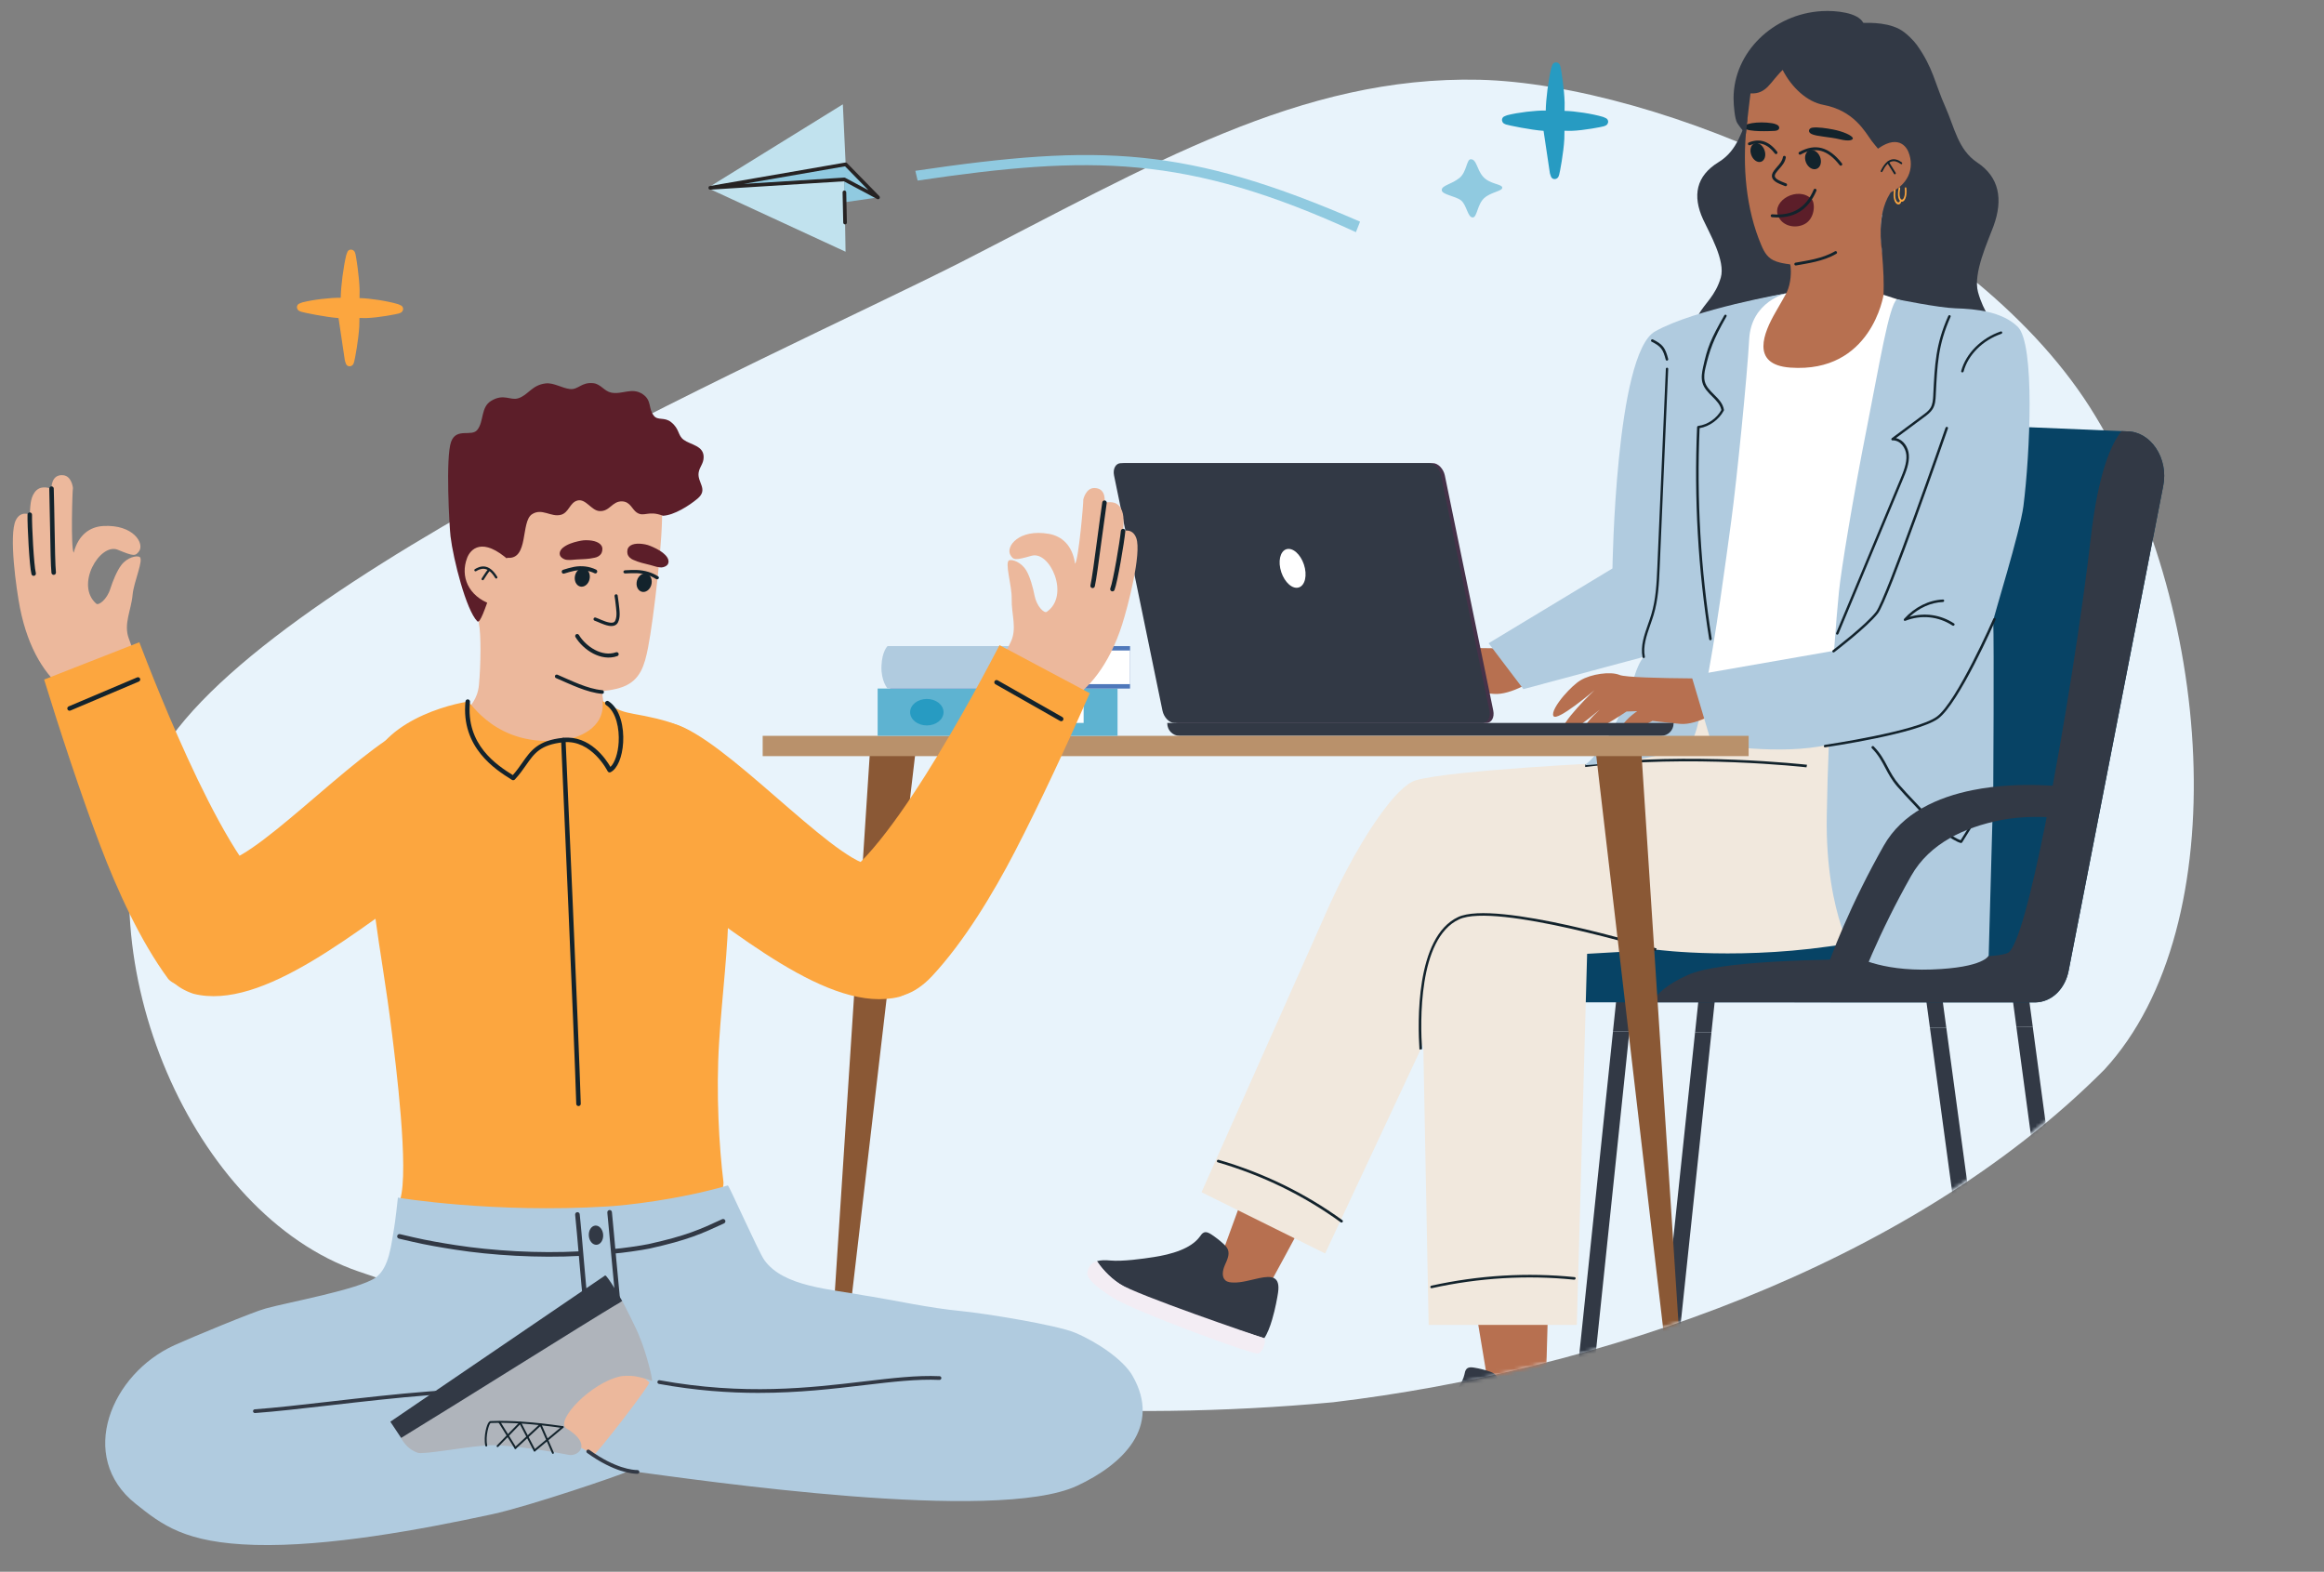
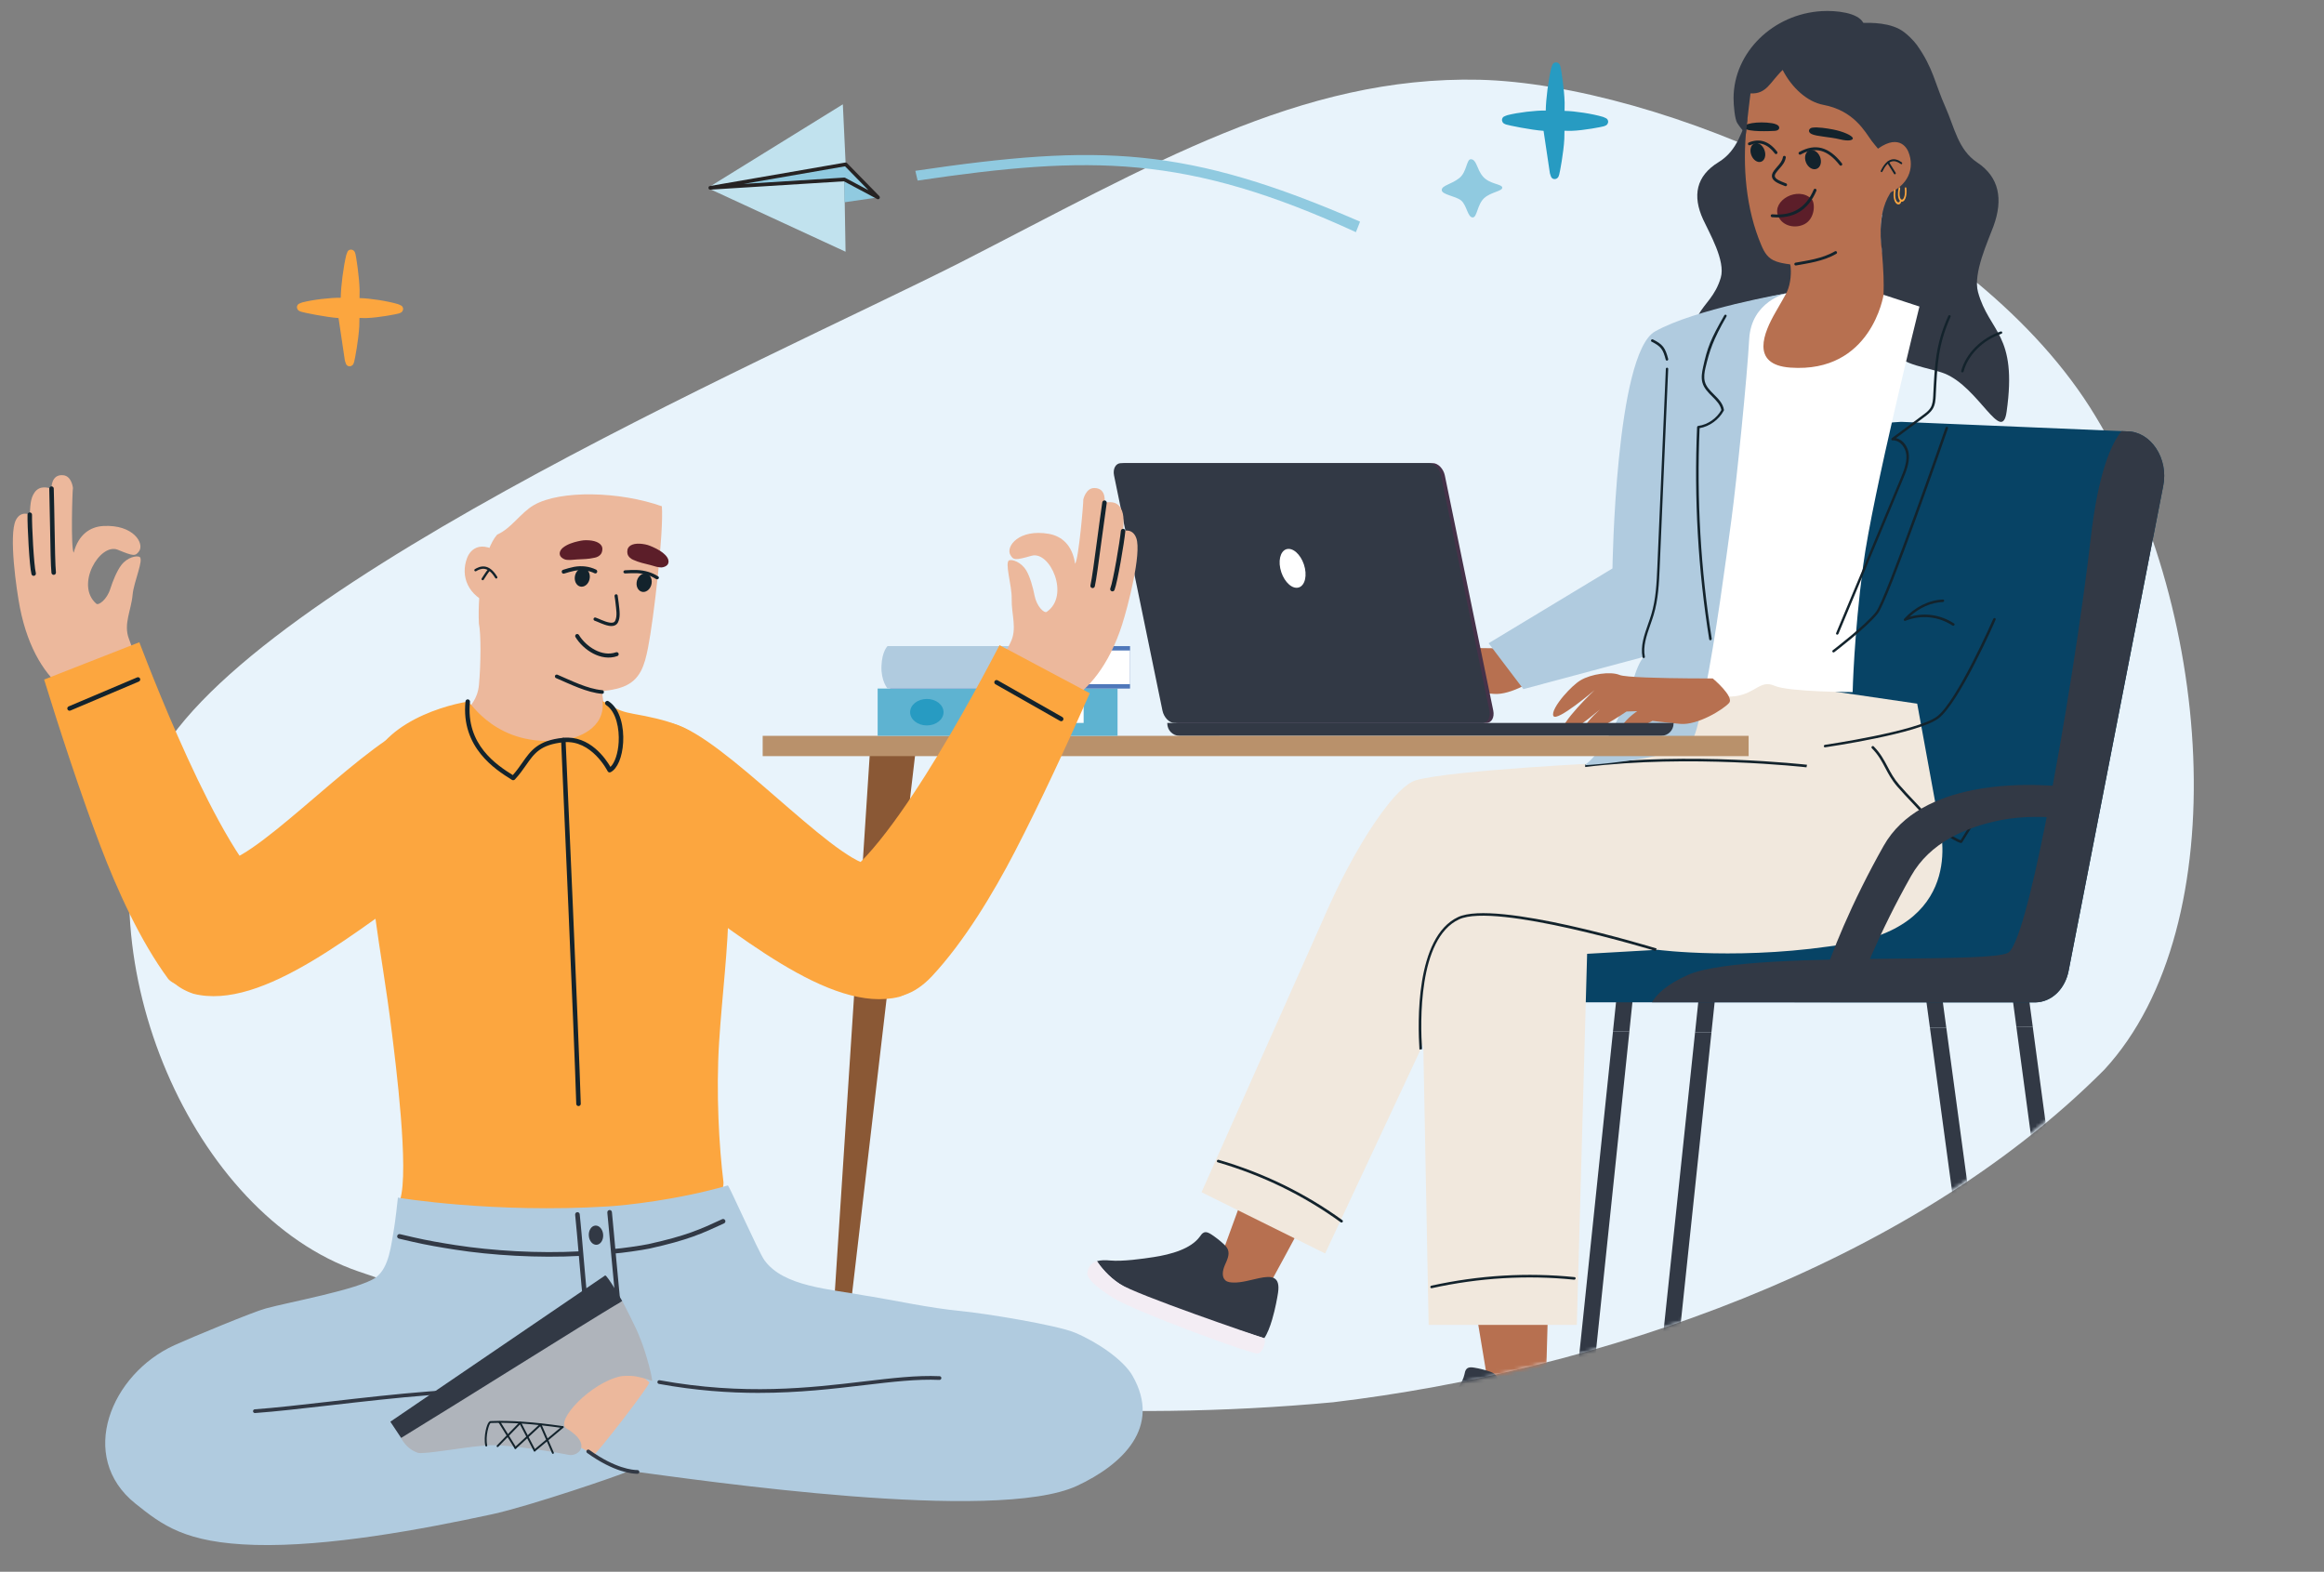
<svg xmlns="http://www.w3.org/2000/svg" width="624" height="422" viewBox="0 0 624 422" fill="none">
  <rect x="0" y="0" width="624" height="422" fill="#808080" stroke="none" />
  <g clip-path="url(#clip0_1345_200186)">
    <path d="M358.086 376.488C238.694 387.587 141.113 356.895 96.202 341.359C51.546 325.973 22.576 257.939 39.609 209.533C56.902 161.271 205.87 96.757 257.576 70.624C309.021 44.346 349.02 20.311 397.294 21.414C445.163 22.639 527.889 57.271 561.111 109.288C594.079 161.161 600.903 248.29 565.028 287.192C512.15 340.313 428.344 368.075 358.086 376.482V376.488Z" fill="#E8F3FB" />
    <mask id="mask0_1345_200186" style="mask-type:alpha" maskUnits="userSpaceOnUse" x="28" y="-109" width="566" height="489">
      <path d="M355.405 377.31C234.656 388.535 135.966 357.495 90.545 341.782C45.382 326.221 16.083 257.415 33.309 208.458C50.798 159.648 129.116 -77.826 181.409 -104.255C233.438 -130.831 447.84 -35.231 496.662 -34.115C545.075 -32.876 547.208 34.82 580.807 87.428C601.881 120.586 592.322 187.635 588.044 227.963C585.553 251.442 578.05 272.523 564.699 287C511.22 340.725 426.461 368.802 355.405 377.304V377.31Z" fill="#E8F3FB" />
    </mask>
    <g mask="url(#mask0_1345_200186)">
      <path d="M434.215 266.152C434.468 263.71 435.614 262.248 436.76 262.878C437.913 263.513 438.637 266.011 438.379 268.452L437.485 276.985C436.024 276.957 434.558 276.924 433.091 276.89L434.215 266.152Z" fill="#323945" />
      <path d="M437.492 276.985L425.662 390.094C424.195 390.116 422.734 390.139 421.268 390.173L433.097 276.889C434.564 276.923 436.025 276.956 437.492 276.985Z" fill="#323945" />
      <path d="M455.132 277.204L456.289 266.207C456.548 263.766 457.689 262.303 458.835 262.933C459.981 263.569 460.706 266.067 460.448 268.508L459.526 277.204C458.059 277.204 456.593 277.204 455.126 277.204H455.132Z" fill="#323945" />
      <path d="M459.531 277.205L447.595 390.168C446.134 390.152 444.673 390.135 443.212 390.118L455.126 277.205C456.592 277.205 458.059 277.205 459.526 277.205H459.531Z" fill="#323945" />
      <path d="M561.129 389.953C559.679 390.031 558.23 390.105 556.774 390.172L541.404 275.752C542.865 275.724 544.332 275.696 545.793 275.662L561.129 389.953Z" fill="#323945" />
      <path d="M541.888 262.922C543.017 262.292 544.203 263.755 544.529 266.196L545.799 275.663C544.338 275.697 542.871 275.725 541.41 275.753L540.438 268.491C540.112 266.05 540.758 263.552 541.888 262.922Z" fill="#323945" />
      <path d="M518.189 275.938L517.02 267.326C516.689 264.884 517.335 262.387 518.465 261.757C519.594 261.127 520.78 262.589 521.112 265.031L522.584 275.938C521.117 275.938 519.65 275.938 518.184 275.938H518.189Z" fill="#323945" />
      <path d="M522.59 275.938L537.988 389.762C536.526 389.773 535.065 389.779 533.604 389.779L518.189 275.938C519.656 275.938 521.123 275.938 522.59 275.938Z" fill="#323945" />
      <path d="M417.519 261.59C417.598 263.66 418.385 265.538 419.582 266.905C420.784 268.266 422.403 269.116 424.15 269.116H443.566L517.015 269.133H546.406L546.575 269.138C546.822 269.138 547.064 269.116 547.3 269.082C551.245 268.643 554.521 265.313 555.426 260.678L580.844 130.384C581.529 126.88 580.815 123.218 578.899 120.343C576.977 117.469 574.139 115.815 571.11 115.815L569.644 115.753L510.468 113.261C498.931 113.756 499.274 117.463 498.257 122.43L482.055 246.261L423.588 254.046C420.093 254.046 417.362 257.438 417.519 261.578V261.59Z" fill="#074365" />
      <path d="M443.56 269.121L517.009 269.132H546.4L546.569 269.138C546.816 269.138 547.058 269.115 547.294 269.082C551.239 268.643 554.515 265.313 555.42 260.678L580.838 130.384C581.523 126.879 580.809 123.217 578.893 120.343C576.971 117.469 574.133 115.815 571.104 115.815L569.638 115.753C566.946 119.044 563.366 126.756 561.337 144.75C559.292 162.947 554.217 196.04 549.143 221.403C545.417 240.028 541.685 254.49 539.14 255.823C536.622 257.145 523.686 257.241 508.423 257.398C487.287 257.612 461.684 257.944 453.119 261.803C447.606 264.283 444.847 266.86 443.555 269.115L443.56 269.121Z" fill="#323945" />
      <path fill-rule="evenodd" clip-rule="evenodd" d="M492.357 77.395C486.597 78.689 485.327 88.319 479.05 90.716C469.569 94.338 459.881 107.264 457.313 100.441C450.592 82.548 459.145 84.376 462.033 74.549C463.359 70.021 458.942 62.517 457.29 58.917C454.379 52.566 455.396 47.245 461.432 43.543C466.742 40.286 467.574 34.96 469.974 30.032L492.351 77.395H492.357Z" fill="#323945" />
      <path fill-rule="evenodd" clip-rule="evenodd" d="M474.48 82.571C481.881 81.351 480.92 71.394 480.679 71.023C480.583 70.877 479.111 70.933 476.964 70.213C474.716 69.459 473.778 67.856 472.923 65.848C468.754 56.066 467.832 44.591 468.945 34.128C469.214 31.563 469.743 25.764 470.468 22.675C470.597 22.124 471.097 19.345 473.103 17.54C475.183 15.751 476.481 14.525 480.752 13.242C484.871 12.005 489.406 11.498 493.711 11.639C500.319 11.858 506.557 13.754 509.406 21.455C513.868 34.173 512.205 42.425 506.012 55.312C504.028 59.441 505.371 70.309 506.804 74.392C508.069 77.998 516.583 77.469 516.583 77.481C516.481 78.904 516.172 85.26 512.677 90.03C500.016 107.288 462.634 106.045 467.337 84.574C467.455 84.045 468.001 83.646 474.497 82.577L474.48 82.571Z" fill="#B77050" />
      <path fill-rule="evenodd" clip-rule="evenodd" d="M493.064 68.135C489.546 70.199 485.191 70.722 482.235 71.274C482.027 71.313 481.83 71.178 481.791 70.97C481.752 70.762 481.887 70.565 482.094 70.526C484.983 69.986 489.243 69.496 492.676 67.477C492.856 67.37 493.092 67.432 493.199 67.612C493.306 67.792 493.244 68.028 493.064 68.135Z" fill="#13232C" />
      <path fill-rule="evenodd" clip-rule="evenodd" d="M485.8 40.376C484.76 40.791 484.357 42.238 484.91 43.603C485.457 44.97 486.745 45.744 487.79 45.327C488.83 44.911 489.233 43.464 488.68 42.099C488.133 40.733 486.84 39.959 485.8 40.376Z" fill="#13232C" />
      <path fill-rule="evenodd" clip-rule="evenodd" d="M471.112 38.495C470.127 38.845 469.72 40.234 470.21 41.592C470.695 42.951 471.889 43.771 472.874 43.422C473.859 43.073 474.261 41.685 473.776 40.325C473.291 38.966 472.097 38.146 471.112 38.495Z" fill="#13232C" />
      <path d="M479.392 49.996C479.566 50.019 479.735 49.917 479.802 49.748C479.881 49.546 479.78 49.321 479.583 49.242L479.319 49.141C478.127 48.674 476.773 48.151 476.565 47.437C476.475 47.133 476.593 46.767 476.925 46.317C477.217 45.923 477.52 45.569 477.818 45.232C478.566 44.377 479.268 43.566 479.487 42.301C479.521 42.087 479.381 41.89 479.167 41.851C478.959 41.812 478.757 41.958 478.717 42.172C478.538 43.218 477.931 43.915 477.228 44.72C476.925 45.068 476.604 45.434 476.295 45.856C475.818 46.503 475.66 47.105 475.818 47.65C476.132 48.73 477.543 49.282 479.032 49.861L479.296 49.962C479.33 49.974 479.358 49.985 479.392 49.985V49.996Z" fill="#13232C" />
      <path fill-rule="evenodd" clip-rule="evenodd" d="M486.377 53.405C487.473 54.468 487.344 58.698 484.528 60.172C482.078 61.455 478.554 60.774 477.419 57.944C475.756 53.804 482.763 49.895 486.377 53.405Z" fill="#5C1E29" />
      <path d="M475.789 58.315C475.789 58.315 475.795 58.315 475.8 58.315C481.577 58.81 485.477 56.486 487.708 51.216C487.793 51.019 487.697 50.788 487.501 50.704C487.304 50.62 487.073 50.709 486.989 50.912C484.904 55.834 481.263 58 475.862 57.538C475.649 57.522 475.458 57.679 475.441 57.893C475.424 58.101 475.576 58.286 475.784 58.315H475.789Z" fill="#13232C" />
      <path d="M494.21 44.488C494.312 44.499 494.413 44.471 494.497 44.41C494.666 44.275 494.694 44.033 494.564 43.864C491.069 39.398 487.428 38.424 483.117 40.804C482.932 40.905 482.859 41.147 482.965 41.333C483.067 41.518 483.308 41.591 483.494 41.484C487.467 39.291 490.693 40.174 493.958 44.342C494.025 44.426 494.121 44.477 494.216 44.488H494.21Z" fill="#13232C" />
      <path d="M476.824 41.373C476.92 41.385 477.021 41.362 477.105 41.295C477.274 41.165 477.307 40.918 477.178 40.749C475.02 37.903 472.458 37.065 469.569 38.257C469.373 38.341 469.277 38.566 469.356 38.763C469.44 38.96 469.665 39.056 469.861 38.977C472.418 37.919 474.61 38.656 476.554 41.221C476.622 41.311 476.717 41.362 476.819 41.373H476.824Z" fill="#13232C" />
      <path fill-rule="evenodd" clip-rule="evenodd" d="M492.132 34.757C494.852 35.275 497.431 36.411 497.493 37.142C497.527 37.553 496.611 38.042 494.009 37.406C491.272 36.737 487.76 36.658 486.389 35.972C485.253 35.404 485.714 34.431 486.557 34.285C487.973 34.043 490.53 34.453 492.132 34.757Z" fill="#13232C" />
      <path fill-rule="evenodd" clip-rule="evenodd" d="M468.462 34.43C467.377 33.181 472.205 32.489 475.818 33.085C476.655 33.226 477.515 33.547 477.684 34.064C477.864 34.598 477.453 35.077 476.549 35.133C475.262 35.212 469.372 35.476 468.462 34.43Z" fill="#13232C" />
      <path fill-rule="evenodd" clip-rule="evenodd" d="M465.466 26.381C465.471 14.096 476.059 3.712 489.231 2.981C492.985 2.773 498.858 3.38 500.28 6.108C500.358 6.26 505.888 5.664 509.968 7.802C511.856 8.792 513.924 11.014 514.672 12.054C519.122 18.298 519.504 22.393 522.376 28.817C524.804 34.251 525.731 40.191 530.907 43.639C536.791 47.56 537.898 53.483 535.262 60.717C533.767 64.812 529.715 73.401 531.104 78.424C534.116 89.337 541.758 89.573 538.78 110.555C537.521 119.454 531.334 103.996 522.146 100.301C518.285 98.748 509.811 97.91 509.119 94.456C508.428 91.002 512.502 90.434 510.755 85.214C509.563 81.648 505.624 84.044 505.736 79.156C505.821 75.421 505.804 73.654 505.236 66.674C505.236 66.674 503.769 57.91 507.411 52.06C510.957 46.361 504.421 40.405 502.572 37.862C500.724 35.325 497.773 29.677 489.529 28.142C485.298 27.354 481.105 23.591 478.655 18.782C475.3 21.965 474.39 25.329 470.012 25.071C470.012 25.071 469.371 30.049 468.776 35.904C467.916 35.117 467.006 33.896 466.438 33.002C465.803 31.995 465.466 28.339 465.466 26.387V26.381Z" fill="#323945" />
      <path fill-rule="evenodd" clip-rule="evenodd" d="M506.773 52C512.329 49.961 514.205 45.178 512.402 40.77C511.592 38.782 508.692 35.573 502.087 41.691L506.769 52H506.773Z" fill="#B77050" />
      <path d="M505.179 46.221C505.269 46.231 505.363 46.181 505.412 46.085C506.163 44.53 507.004 43.614 507.912 43.358C508.659 43.146 509.495 43.378 510.394 44.047C510.501 44.128 510.644 44.093 510.716 43.972C510.787 43.851 510.756 43.69 510.649 43.609C509.638 42.855 508.681 42.598 507.8 42.849C506.758 43.141 505.819 44.148 505.005 45.834C504.942 45.96 504.987 46.121 505.099 46.186C505.126 46.201 505.153 46.211 505.184 46.216L505.179 46.221Z" fill="#13232C" />
      <path d="M508.735 46.799C508.794 46.804 508.857 46.794 508.911 46.75C509.027 46.664 509.057 46.485 508.974 46.361L507.171 43.456C507.093 43.327 506.933 43.294 506.82 43.386C506.704 43.473 506.674 43.651 506.757 43.776L508.56 46.68C508.604 46.75 508.667 46.788 508.74 46.799H508.735Z" fill="#13232C" />
      <path d="M509.637 54.879C509.76 54.9 509.882 54.879 509.996 54.83C510.237 54.723 510.416 54.477 510.502 54.134C510.531 54.145 510.559 54.15 510.592 54.155C510.841 54.193 511.11 54.059 511.33 53.775C511.608 53.416 512.044 52.521 511.869 50.533C511.856 50.383 511.75 50.27 511.632 50.287C511.518 50.303 511.432 50.442 511.444 50.597C511.604 52.414 511.208 53.148 511.028 53.384C510.902 53.544 510.763 53.63 510.645 53.609C510.494 53.582 510.355 53.459 510.249 53.255C510.094 52.95 509.878 52.2 510.196 50.613C510.225 50.463 510.159 50.313 510.045 50.276C509.935 50.238 509.817 50.324 509.788 50.474C509.445 52.178 509.658 53.094 509.898 53.566C509.964 53.689 510.037 53.796 510.119 53.887C510.078 54.102 509.988 54.252 509.861 54.311C509.702 54.38 509.502 54.305 509.331 54.107C509.168 53.914 508.654 53.142 508.96 51.203C508.984 51.053 508.911 50.903 508.797 50.876C508.682 50.844 508.568 50.94 508.548 51.09C508.205 53.26 508.784 54.214 509.05 54.525C509.229 54.734 509.433 54.857 509.637 54.889V54.879Z" fill="#FCA63F" />
      <path d="M490.878 192.467C491.047 192.456 491.199 192.326 491.232 192.152C491.266 191.961 491.142 191.792 490.951 191.775C480.437 190.746 469.686 190.836 458.992 192.039C458.801 192.062 458.649 192.231 458.649 192.422C458.649 192.613 458.812 192.748 459.009 192.726C469.653 191.527 480.358 191.437 490.822 192.461C490.839 192.461 490.856 192.461 490.878 192.461V192.467Z" fill="#4F78BA" />
      <path d="M478.409 191.392C479.521 191.331 480.662 190.717 481.314 189.756C482 188.743 482.185 187.404 481.82 186.082C481.499 184.929 480.836 183.945 480.179 183.039C480.072 182.887 479.853 182.865 479.695 182.989C479.538 183.107 479.493 183.326 479.6 183.478C480.224 184.339 480.853 185.272 481.145 186.324C481.454 187.438 481.303 188.586 480.746 189.407C480.072 190.402 478.74 190.926 477.65 190.627C477.47 190.577 477.268 190.689 477.2 190.875C477.133 191.061 477.228 191.252 477.408 191.302C477.729 191.387 478.066 191.421 478.403 191.404L478.409 191.392Z" fill="#4F78BA" />
      <path d="M473.514 186.695C473.553 185.463 474.593 184.4 475.835 184.327C477.077 184.254 478.055 185.199 478.015 186.436C477.976 187.668 476.936 188.731 475.694 188.804C474.452 188.877 473.475 187.932 473.514 186.695ZM474.211 186.656C474.183 187.505 474.857 188.157 475.717 188.112C476.571 188.062 477.29 187.331 477.318 186.481C477.346 185.632 476.672 184.979 475.812 185.03C474.958 185.08 474.239 185.812 474.211 186.661V186.656Z" fill="#4F78BA" />
      <path d="M415.659 345.598C415.946 347.364 414.698 381.312 414.698 381.312L401.07 380.654L395.603 347.764L415.665 345.598H415.659Z" fill="#B77050" />
      <path d="M419.874 386.887C417.519 387.145 406.19 388.568 398.862 389.125C392.309 389.626 383.795 390.239 378.451 389.378C374.894 388.81 371.994 387.275 370.449 386.313C371.258 385.615 372.387 385.109 373.663 384.676C376.788 383.624 381.57 380.648 384.048 379.056C385.875 377.881 388.078 376.311 389.882 374.466C391.444 372.869 392.708 371.069 393.18 369.134C393.315 368.566 393.394 367.936 393.793 367.536C394.293 367.036 395.091 367.086 395.782 367.199C397.137 367.418 398.48 367.75 399.789 368.183C400.413 368.391 401.048 368.633 401.514 369.111C402.526 370.141 402.413 371.811 402.408 373.274C402.397 374.736 402.812 376.525 404.167 376.93C404.914 377.149 405.69 376.857 406.403 376.564C408.393 375.754 410.416 373.994 412.259 372.678C414.968 370.743 417.277 369.769 418.452 374.219C418.755 375.355 419.475 378.404 419.84 381.441C420.082 383.444 420.16 385.441 419.862 386.875L419.874 386.887Z" fill="#323945" />
      <path d="M353.309 321.367C352.871 323.105 336.922 352.08 336.922 352.08L324.733 345.915L336.13 314.668L353.315 321.362L353.309 321.367Z" fill="#B77050" />
      <path d="M339.451 359.313C337.197 358.593 326.284 355.274 319.372 352.799C313.19 350.588 305.171 347.674 300.619 344.71C297.595 342.736 295.55 340.148 294.521 338.629C295.533 338.32 296.769 338.314 298.107 338.438C301.377 338.747 306.924 337.965 309.813 337.515C311.948 337.184 314.578 336.638 316.955 335.682C319.012 334.855 320.883 333.713 322.075 332.132C322.423 331.665 322.743 331.12 323.266 330.917C323.918 330.664 324.626 331.035 325.216 331.418C326.368 332.172 327.464 333.021 328.487 333.96C328.976 334.405 329.459 334.889 329.695 335.519C330.212 336.88 329.453 338.371 328.869 339.704C328.284 341.042 327.953 342.854 329.032 343.782C329.622 344.288 330.454 344.333 331.218 344.356C333.353 344.423 335.899 343.63 338.102 343.174C341.345 342.505 343.834 342.55 343.154 347.118C342.98 348.282 342.44 351.376 341.569 354.312C340.996 356.247 340.282 358.115 339.445 359.313H339.451Z" fill="#323945" />
      <path d="M339.451 359.313C339.726 359.875 339.636 360.719 339.355 361.495C339.001 362.48 338.344 363.351 337.72 363.413C335.894 363.599 305.008 352.225 298.972 348.518C294.701 345.897 291.65 343.247 291.942 341.667C292.268 339.917 293.207 339.023 294.516 338.624C295.544 340.137 297.59 342.724 300.613 344.704C305.16 347.669 337.192 358.587 339.445 359.307L339.451 359.313Z" fill="#F3EDF4" />
      <path d="M322.62 320.101L355.372 246.604C355.372 246.604 357.9 240.613 361.553 233.632C366.257 224.638 374.726 211.076 380.165 209.501C389.831 206.705 434.103 204.652 434.103 204.652L449.433 179.367L514.773 188.93L520.702 221.358C520.702 221.358 528.57 247.746 496.307 253.298C468.439 258.096 445.05 255.013 445.05 255.013L426.146 256.093L423.381 355.736H383.593L382.149 280.27L355.804 336.549L322.626 320.107L322.62 320.101Z" fill="#F1E8DD" />
      <path d="M384.352 345.189C397.159 342.376 410.09 341.606 422.779 342.899C422.97 342.916 423.094 343.091 423.054 343.282C423.02 343.473 422.835 343.614 422.644 343.591C410.028 342.303 397.176 343.068 384.441 345.869C384.425 345.869 384.402 345.875 384.385 345.875C384.217 345.886 384.071 345.774 384.048 345.605C384.02 345.419 384.155 345.234 384.346 345.189H384.352Z" fill="#13232C" />
      <path d="M326.756 311.647C326.824 311.461 327.026 311.354 327.206 311.405C339.271 314.92 350.454 320.371 360.441 327.616C360.592 327.723 360.609 327.942 360.491 328.1C360.368 328.257 360.148 328.302 360.002 328.19C350.072 320.99 338.957 315.567 326.959 312.074C326.942 312.074 326.925 312.063 326.908 312.052C326.762 311.978 326.694 311.81 326.756 311.641V311.647Z" fill="#13232C" />
      <path d="M485.045 206.013L485.185 205.333C484.87 205.299 453.586 201.789 425.605 205.259L425.628 205.94C453.53 202.481 484.736 205.979 485.05 206.019L485.045 206.013Z" fill="#13232C" />
      <path d="M381.143 281.805L381.829 281.698C381.362 274.83 380.688 252.02 391.753 246.845C401.565 242.255 444.14 255.204 444.567 255.333L444.82 254.675C443.061 254.135 401.565 241.523 391.5 246.226C379.997 251.604 380.66 274.813 381.132 281.799L381.143 281.805Z" fill="#13232C" />
      <path d="M505.742 79.151L515.374 82.301C515.374 82.301 502.763 132.932 500.268 151.799C497.773 170.665 497.442 185.819 497.442 185.819C497.442 185.819 480.296 185.808 476.469 184.126C472.642 182.444 471.462 186.118 466.033 186.911C460.599 187.704 453.929 184.301 453.929 184.301C453.929 184.301 450.309 151.715 452.9 131.025C455.491 110.336 465.707 81.828 465.707 81.828L479.65 78.735C479.65 78.735 477.61 82.301 476.683 83.915C473.665 89.169 469.843 97.911 480.689 98.698C502.511 100.279 505.742 79.145 505.742 79.145V79.151Z" fill="white" />
      <path d="M369.797 178.699C371.252 176.995 372.961 175.386 374.214 174.626C377.091 172.883 382.357 172.157 384.74 173.17C385.498 173.49 388.302 173.704 391.77 173.845C399.227 174.143 409.764 174.109 409.764 174.109C409.764 174.109 415.592 178.98 414.147 180.673C412.703 182.367 405.712 186.726 401.037 186.304C396.361 185.882 393.563 185.494 393.563 185.494C393.563 185.494 385.127 190.169 385.139 187.975C385.15 185.781 389.466 182.89 389.466 182.89L386.594 182.985C386.594 182.985 375.557 190.495 375.091 188.318C374.804 186.99 377.367 184.341 379.412 182.479C375.979 185.353 370.022 190.045 369.353 188.515C368.409 186.349 378.013 177.242 378.013 177.242C378.013 177.242 367.931 185.815 366.981 184.2C366.448 183.289 367.897 180.91 369.78 178.699H369.797Z" fill="#B77050" />
      <path d="M479.65 78.74C479.65 78.74 455.008 82.998 444.387 88.984C433.766 94.969 432.951 152.626 432.951 152.626L399.694 172.707L409.034 185.026L441.336 176.375C441.336 176.375 440.088 177.652 438.919 181.353C432.676 201.092 425.449 205.462 425.449 205.462C425.449 205.462 438.2 204.787 448.045 202.098C455.042 200.186 454.795 200.175 457.728 185.808C460.662 171.442 463.432 150.207 464.871 139.649C466.304 129.085 469.114 101.207 469.664 91.053C470.215 80.9 479.65 78.74 479.65 78.74Z" fill="#B0CBDF" />
      <path d="M419.919 186.752C421.374 185.048 423.083 183.439 424.336 182.68C427.213 180.936 432.479 180.21 434.861 181.223C435.62 181.543 438.424 181.757 441.892 181.898C449.349 182.196 459.886 182.162 459.886 182.162C459.886 182.162 465.713 187.033 464.269 188.727C462.825 190.42 455.834 194.779 451.159 194.357C446.483 193.935 443.69 193.547 443.69 193.547C443.69 193.547 435.255 198.222 435.266 196.028C435.277 193.834 439.593 190.943 439.593 190.943L436.722 191.039C436.722 191.039 425.685 198.548 425.218 196.371C424.932 195.044 427.494 192.394 429.54 190.532C426.106 193.407 420.149 198.098 419.48 196.568C418.536 194.402 428.14 185.295 428.14 185.295C428.14 185.295 418.059 193.868 417.109 192.254C416.575 191.342 418.025 188.963 419.908 186.752H419.919Z" fill="#B77050" />
-       <path d="M454.148 181.414L492.328 174.743L492.463 174.512C492.924 168.066 493.385 162.688 493.761 158.863C494.323 153.16 497.572 133.399 501.185 115.201C504.562 98.191 507.209 81.867 509.345 80.348C509.345 80.348 520.494 82.638 525.052 82.778C530.48 82.947 537.511 83.611 541.753 87.717C546.463 92.279 545.058 121.935 543.299 135.857C542.422 142.809 535.156 165.934 535.19 166.716C535.437 172.577 535.195 212.161 535.195 212.161L533.97 256.549C533.97 256.549 532.829 259.811 518.595 260.306C504.36 260.801 497.774 256.504 497.774 256.504C497.774 256.504 496.139 253.961 494.413 248.724C492.407 242.621 490.277 232.856 490.491 219.198C490.592 212.611 490.794 206.12 491.047 199.927C477.903 202.975 459.605 199.741 459.605 199.741L454.154 181.414H454.148Z" fill="#B0CBDF" />
      <path d="M459.228 171.902C459.262 171.902 459.29 171.902 459.324 171.891C459.509 171.846 459.633 171.66 459.605 171.48C456.637 153.002 455.536 133.989 456.34 114.959C459.009 114.503 461.538 112.681 462.842 110.245C462.881 110.178 462.892 110.099 462.881 110.026C462.606 108.31 461.386 107.095 460.212 105.925C459.127 104.845 458.104 103.821 457.745 102.438C457.441 101.256 457.643 99.929 457.941 98.686C459.031 94.146 459.925 91.306 463.561 84.972C463.656 84.803 463.606 84.6 463.443 84.522C463.286 84.443 463.078 84.51 462.976 84.679C459.301 91.081 458.419 93.342 457.278 98.607C456.992 99.934 456.744 101.346 457.087 102.663C457.486 104.21 458.616 105.335 459.711 106.426C460.841 107.557 461.914 108.62 462.19 110.088C460.931 112.355 458.509 114.025 455.997 114.352C455.823 114.374 455.682 114.526 455.671 114.7C454.845 133.876 455.941 153.035 458.93 171.654C458.953 171.801 459.076 171.902 459.223 171.908L459.228 171.902Z" fill="#13232C" />
      <path d="M493.284 170.411C493.425 170.411 493.565 170.321 493.627 170.18L510.89 128.797C511.745 126.749 512.711 124.426 512.531 122.091C512.374 120.072 511.065 118.041 509.058 117.636L516.718 111.949C517.482 111.381 518.348 110.74 518.904 109.846C519.629 108.681 519.696 107.348 519.764 106.06V105.953C520.18 97.881 520.343 92.678 523.731 85.061C523.81 84.887 523.731 84.696 523.563 84.634C523.394 84.572 523.192 84.662 523.113 84.837C519.691 92.532 519.505 97.819 519.09 105.976V106.082C519.022 107.281 518.96 108.524 518.337 109.525C517.859 110.296 517.055 110.892 516.347 111.415L507.974 117.636C507.85 117.726 507.794 117.878 507.833 118.019C507.873 118.154 507.996 118.25 508.142 118.238C510.227 118.165 511.705 120.23 511.863 122.198C512.031 124.364 511.098 126.603 510.272 128.583L493.009 169.967C492.936 170.141 493.014 170.332 493.189 170.389C493.222 170.4 493.256 170.405 493.29 170.405L493.284 170.411Z" fill="#13232C" />
      <path d="M447.601 99.04L445.314 152.321C445.134 156.523 444.948 160.872 443.69 165.051C443.431 165.917 443.116 166.812 442.813 167.678C441.807 170.541 440.762 173.5 441.335 176.374" stroke="#13232C" stroke-width="0.635" stroke-linecap="round" stroke-linejoin="round" />
      <path d="M511.255 166.159C514.127 162.992 517.931 161.102 521.696 160.967C521.876 160.95 522.028 161.108 522.017 161.294C522.006 161.479 521.848 161.637 521.663 161.642C518.493 161.755 515.29 163.189 512.699 165.619C516.779 164.415 521.073 165.04 524.675 167.397C524.827 167.492 524.855 167.701 524.742 167.858C524.669 167.959 524.557 168.016 524.439 168.016C524.377 168.016 524.321 167.999 524.265 167.965C520.454 165.473 515.841 165.006 511.598 166.682C511.452 166.739 511.289 166.694 511.21 166.57C511.131 166.446 511.148 166.277 511.255 166.159Z" fill="#13232C" />
      <path d="M526.534 226.347C526.658 226.347 526.776 226.28 526.849 226.167L530.44 220.418C530.789 219.856 531.126 219.254 531.008 218.618C530.907 218.056 530.491 217.701 530.041 217.353L525.517 213.876C525.377 213.769 525.163 213.803 525.04 213.955C524.916 214.107 524.933 214.315 525.073 214.422L529.597 217.898C529.962 218.18 530.277 218.444 530.339 218.793C530.412 219.186 530.159 219.636 529.873 220.098L526.433 225.605C524.416 224.896 519.403 221.296 518.161 219.777C516.419 217.651 515.059 216.216 513.615 214.703C512.497 213.528 511.345 212.313 509.945 210.704C508.495 209.033 507.641 207.413 506.815 205.849C505.877 204.072 504.904 202.227 503.084 200.393C502.96 200.269 502.746 200.275 502.606 200.41C502.465 200.545 502.454 200.759 502.583 200.888C504.348 202.66 505.253 204.381 506.214 206.204C507.057 207.801 507.928 209.449 509.423 211.171C510.828 212.791 511.985 214.011 513.109 215.193C514.542 216.706 515.896 218.129 517.627 220.238C518.88 221.763 524.377 225.802 526.456 226.336C526.484 226.342 526.512 226.347 526.534 226.347Z" fill="#13232C" />
      <path d="M526.889 99.99C527.052 99.99 527.203 99.878 527.243 99.715C528.423 95.288 532.39 91.328 537.352 89.635C537.532 89.573 537.645 89.381 537.594 89.207C537.549 89.033 537.364 88.943 537.184 88.999C531.991 90.771 527.833 94.933 526.591 99.597C526.54 99.782 526.647 99.957 526.827 99.985C526.844 99.985 526.866 99.985 526.883 99.985L526.889 99.99Z" fill="#13232C" />
      <path d="M447.557 96.83C447.596 96.83 447.63 96.825 447.669 96.814C447.849 96.752 447.961 96.56 447.916 96.386C447.141 93.427 446.517 92.488 443.803 91.132C443.64 91.053 443.437 91.121 443.342 91.29C443.246 91.458 443.302 91.655 443.46 91.74C446.022 93.011 446.534 93.815 447.264 96.605C447.298 96.746 447.422 96.83 447.562 96.83H447.557Z" fill="#13232C" />
      <path d="M492.295 175.175C492.373 175.175 492.452 175.147 492.519 175.097C492.879 174.821 501.427 168.296 504.236 164.673C507.052 161.045 522.377 116.905 523.029 115.032C523.09 114.852 522.995 114.666 522.815 114.621C522.635 114.576 522.439 114.683 522.377 114.863C522.219 115.324 506.439 160.764 503.697 164.297C500.949 167.84 492.21 174.512 492.126 174.579C491.969 174.697 491.929 174.911 492.042 175.052C492.104 175.13 492.194 175.175 492.295 175.175Z" fill="#13232C" />
      <path d="M490.019 200.645C490.019 200.645 490.053 200.645 490.07 200.645C491.081 200.498 514.903 196.988 520.422 192.938C525.957 188.877 535.623 166.933 535.831 166.365C535.898 166.185 535.803 166 535.623 165.955C535.443 165.904 535.246 166.011 535.179 166.191C535.128 166.326 525.384 188.494 520.034 192.415C514.667 196.353 490.266 199.942 490.019 199.981C489.828 200.009 489.688 200.178 489.699 200.363C489.71 200.532 489.845 200.65 490.014 200.65L490.019 200.645Z" fill="#13232C" />
      <path d="M507.338 246.114C509.041 242.688 510.974 239.026 513.143 235.179C518.156 226.303 527.687 222.106 537.071 220.227C543 219.041 549.339 219.209 554.504 219.738C555.144 214.794 555.549 211.402 555.549 211.402C555.549 211.402 542.759 209.528 529.698 212.139C520.308 214.017 510.783 218.214 505.77 227.09C503.595 230.938 501.668 234.605 499.965 238.025C492.266 253.483 489.181 264.002 489.181 264.002H499.408C501.145 259.502 503.741 253.354 507.343 246.114H507.338Z" fill="#323945" />
      <path d="M449.36 194.1V194.24C449.36 196.057 447.888 197.548 446.084 197.548L316.697 197.559C314.898 197.559 313.42 196.069 313.42 194.252V194.111L449.354 194.1H449.36Z" fill="#323945" />
      <path d="M316.376 194.112H399.086C400.486 194.106 401.317 192.616 400.947 190.799L387.943 127.657C387.566 125.84 386.116 124.35 384.723 124.35H302.012C300.613 124.355 299.776 125.846 300.152 127.663L313.156 190.804C313.533 192.621 314.982 194.112 316.376 194.112Z" fill="#453249" />
      <path d="M315.348 194.112H398.058C399.457 194.106 400.289 192.616 399.918 190.799L386.914 127.657C386.538 125.84 385.088 124.35 383.694 124.35H300.984C299.585 124.355 298.753 125.846 299.124 127.663L312.128 190.804C312.504 192.621 313.954 194.112 315.348 194.112Z" fill="#323945" />
      <path d="M343.75 152.594C344.346 155.474 346.307 157.814 348.139 157.814C349.971 157.814 350.971 155.48 350.381 152.594C349.785 149.714 347.824 147.374 345.992 147.374C344.16 147.374 343.16 149.708 343.75 152.594Z" fill="white" />
-       <path d="M452.968 390.4H450.495L428.292 200.317H440.61L452.968 390.4Z" fill="#8A5835" />
      <path d="M233.682 200.268H246.001L223.752 390.345H221.325L233.682 200.268Z" fill="#8A5835" />
      <path d="M204.781 203.016L469.512 203.016V197.565L204.781 197.565V203.016Z" fill="#B9916B" />
      <path d="M235.65 197.56H300.062V184.869H235.65V197.56Z" fill="#5EB3D1" />
      <path d="M265.794 194.1H290.959V188.813H265.794V194.1Z" fill="white" />
      <path d="M244.372 191.22C244.372 193.183 246.378 194.775 248.856 194.775C251.334 194.775 253.341 193.183 253.341 191.22C253.341 189.256 251.334 187.665 248.856 187.665C246.378 187.665 244.372 189.256 244.372 191.22Z" fill="#279BC2" />
      <path d="M239 184.875H303.418V173.478H275.14H239V184.875Z" fill="#4F78BA" />
      <path d="M278.252 183.688H303.417V174.659H278.252C278.252 174.659 275.145 175.672 275.139 179.171C275.134 183.063 278.252 183.682 278.252 183.682V183.688Z" fill="white" />
      <path d="M275.139 173.478C275.139 173.478 273.111 175.216 272.852 179.519C272.599 183.828 275.139 184.869 275.139 184.869H238.308C238.308 184.869 236.544 182.872 236.673 178.872C236.802 174.873 238.308 173.472 238.308 173.472H275.139V173.478Z" fill="#B0CBDF" />
    </g>
    <path fill-rule="evenodd" clip-rule="evenodd" d="M398.533 53.162C396.614 54.912 396.63 58.325 395.464 58.379C394.057 58.45 393.85 55.065 392.297 53.811C390.798 52.606 387.036 52.268 387.112 50.987C387.189 49.733 389.696 49.532 391.866 47.782C393.839 46.19 393.758 42.756 394.897 42.756C396.516 42.756 396.472 45.432 398.189 47.411C399.994 49.493 403.259 49.368 403.363 50.355C403.461 51.325 400.288 51.565 398.538 53.168L398.533 53.162Z" fill="#90CAE0" />
    <path d="M416.158 46.539C416.169 46.588 416.398 47.346 416.474 47.487C416.845 48.196 417.504 48.098 417.69 48.049C417.864 48.005 418.066 47.918 418.246 47.727C418.322 47.646 418.409 47.526 418.48 47.368C418.556 47.204 418.633 46.915 418.655 46.85C418.818 46.321 419.827 41.001 420.023 37.343C420.05 36.825 420.066 35.914 420.066 35.113C420.753 35.135 421.506 35.146 421.942 35.13C425.278 35.026 430.14 34.066 430.631 33.903C430.707 33.876 431.089 33.75 431.263 33.636C431.58 33.423 431.71 33.145 431.765 32.927C431.809 32.736 431.885 32.191 431.312 31.793C431.176 31.701 430.457 31.401 430.408 31.384C427.578 30.545 422.901 29.825 420.088 29.771C420.11 28.98 420.121 28.076 420.11 27.569C420.017 23.905 419.162 18.552 419.014 18.018C418.998 17.958 418.927 17.669 418.856 17.495C418.791 17.337 418.704 17.216 418.633 17.135C418.458 16.939 418.268 16.846 418.093 16.797C417.902 16.748 417.248 16.622 416.856 17.32C416.779 17.462 416.529 18.209 416.512 18.258C415.754 21.409 415.084 26.609 415.04 29.678C412.222 29.64 407.556 30.196 404.721 30.927C404.672 30.937 403.942 31.215 403.8 31.303C403.211 31.684 403.276 32.235 403.309 32.426C403.353 32.644 403.478 32.927 403.783 33.151C403.952 33.271 404.329 33.407 404.405 33.434C404.89 33.62 411.126 34.911 414.452 35.13L416.152 46.534L416.158 46.539Z" fill="#279BC2" />
    <path d="M173.99 173.947C175.526 166.203 178.246 142.742 177.709 135.922L177.704 135.927C166.387 131.922 150.484 131.525 143.367 135.605C139.774 137.668 137.27 141.914 133.501 143.525C129.997 147.508 128.18 158.24 128.583 167.428C129.175 170.033 129.12 178.328 128.598 183.939C128.226 187.949 125.883 189.7 126.008 190.082C126.169 190.563 131.428 197.895 137.556 199.476C152.928 203.446 162.146 196.309 162.869 194.683C162.989 194.412 161.469 185.635 161.7 185.565C161.916 185.5 164.842 185.339 167.321 184.386C171.963 182.594 173.067 178.594 173.99 173.947Z" fill="#ECB89C" />
    <path fill-rule="evenodd" clip-rule="evenodd" d="M105.227 277.328C102.085 251.739 98.552 241.36 98.552 210.863C98.552 195.541 117.869 189.639 125.592 188.38C126.345 188.259 133.195 200.896 151.262 198.703C154.945 198.256 162.604 195.616 161.776 188.239L163.633 189.173C165.735 190.613 167.562 191.21 170.066 191.657C178.317 193.117 187.747 195.351 189.608 201.297C199.465 232.769 194.732 254.042 193.091 279.697C192.213 293.458 193.091 308.042 194.251 317.406C194.587 320.106 186.326 350.724 178.452 350.915C169.022 351.151 158.564 348.792 142.434 350.338C103.641 354.056 105.964 326.61 107.414 322.154C109.929 314.415 106.175 284.996 105.232 277.328H105.227Z" fill="#FCA63F" />
    <path d="M304.081 369.374C301.622 365.093 294.601 360.316 288.659 357.826C283.676 355.734 264.374 352.627 258.146 352.025C249.349 351.172 240.737 349.225 233.741 348.085C233.696 348.08 233.651 348.07 233.606 348.065C233.305 348.015 233.009 347.97 232.713 347.925C222.861 346.073 210.34 345.521 205.211 338.304C203.68 336.151 195.716 318.205 195.43 318.285C181.79 322.205 167.853 323.64 163.221 323.921C132.452 325.803 107.27 321.633 106.838 321.563C106.788 322.235 106.085 328.312 105.804 329.828C105.056 333.868 104.595 340.437 100.801 343.067C96.259 346.219 77.515 349.626 71.362 351.312C71.342 351.317 71.322 351.327 71.302 351.332C68.13 352.16 51.443 359.086 46.852 361.169C29.829 368.882 20.574 391.104 36.388 403.731C43.529 409.432 49.647 414.28 68.501 414.802C87.978 415.339 113.001 410.697 132.106 406.576C142.274 404.383 167.231 395.817 168.194 395.209C168.36 395.104 168.511 394.989 168.651 394.873C188.685 397.523 267.381 409.086 289.191 398.933C301.416 393.242 311.99 383.135 304.076 369.374H304.081ZM139.945 374.242C139.714 374.207 139.478 374.177 139.248 374.147C139.473 374.106 139.699 374.066 139.92 374.031C139.925 374.101 139.935 374.172 139.945 374.247V374.242Z" fill="#B0CBDF" />
    <path d="M106.828 321.563C106.828 321.563 106.833 321.563 106.838 321.563C106.843 321.483 106.838 321.478 106.828 321.563Z" fill="#13232C" />
    <path d="M149.196 182.014C149.007 181.846 148.934 181.647 149.039 181.395C149.144 181.143 149.474 181.07 149.684 181.159C153.377 182.739 157.711 184.948 161.635 185.3C162.075 185.342 162.117 185.52 162.138 185.798C162.159 186.077 162.018 186.313 161.645 186.281C157.553 185.945 153.084 183.689 149.275 182.056C149.249 182.046 149.222 182.035 149.201 182.014H149.196Z" fill="#13232C" />
    <path fill-rule="evenodd" clip-rule="evenodd" d="M165.85 159.925C165.962 160.575 166.052 161.232 166.119 161.889C166.209 162.817 166.396 163.923 166.381 164.974C166.374 165.732 166.246 166.459 165.94 167.085C165.491 168.005 164.533 168.221 163.425 168.013C162.056 167.765 160.447 166.907 159.654 166.652C159.43 166.574 159.303 166.327 159.377 166.095C159.452 165.863 159.692 165.732 159.916 165.809C160.694 166.056 162.258 166.899 163.583 167.139C164.271 167.263 164.9 167.247 165.176 166.675C165.491 166.026 165.55 165.245 165.521 164.456C165.491 163.598 165.348 162.724 165.274 161.974C165.206 161.34 165.131 160.706 165.012 160.08C164.967 159.84 165.124 159.609 165.356 159.562C165.588 159.516 165.812 159.678 165.857 159.918V159.933L165.85 159.925Z" fill="#13232C" />
    <path fill-rule="evenodd" clip-rule="evenodd" d="M156.534 152.544C155.415 152.531 154.431 153.629 154.328 155.007C154.224 156.385 155.043 157.517 156.155 157.528C157.274 157.54 158.259 156.443 158.362 155.065C158.465 153.687 157.646 152.555 156.534 152.544Z" fill="#13232C" />
    <path fill-rule="evenodd" clip-rule="evenodd" d="M173.274 153.974C172.167 153.907 171.11 154.969 170.943 156.326C170.757 157.698 171.526 158.857 172.639 158.936C173.746 159.004 174.801 157.951 174.969 156.585C175.155 155.213 174.387 154.053 173.274 153.974Z" fill="#13232C" />
    <path fill-rule="evenodd" clip-rule="evenodd" d="M151.467 154.005C152.068 153.797 153.702 153.349 154.325 153.238C156.144 152.918 157.97 153.102 159.655 153.925C159.908 154.044 160.197 153.925 160.316 153.661C160.428 153.389 160.316 153.078 160.071 152.95C158.208 152.047 156.181 151.832 154.169 152.191C153.516 152.303 151.786 152.766 151.163 152.998C150.903 153.086 150.762 153.389 150.851 153.669C150.933 153.949 151.215 154.1 151.475 154.005H151.467Z" fill="#13232C" />
    <path fill-rule="evenodd" clip-rule="evenodd" d="M167.934 153.967C168.571 153.908 170.298 153.875 170.942 153.895C172.82 153.98 174.601 154.475 176.116 155.453C176.335 155.596 176.654 155.557 176.82 155.368C176.987 155.179 176.942 154.905 176.722 154.762C175.048 153.68 173.07 153.126 171.002 153.041C170.328 153.008 168.518 153.054 167.836 153.113C167.555 153.139 167.359 153.347 167.389 153.588C167.419 153.83 167.662 153.999 167.942 153.973L167.934 153.967Z" fill="#13232C" />
-     <path fill-rule="evenodd" clip-rule="evenodd" d="M178.005 138.476C180.996 138.346 185.071 135.751 187.285 133.884C190.296 131.345 187.124 129.543 187.596 126.828C187.862 125.293 188.916 124.495 188.931 122.758C188.961 119.657 185.498 119.471 183.601 118.101C181.905 116.877 182.532 115.19 180.173 113.324C178.377 111.903 176.63 112.982 175.556 111.622C174.011 109.665 175.059 107.532 172.595 105.851C169.7 103.874 167.055 106.037 164.069 105.404C162.222 105.013 161.289 103.106 159.326 102.885C156.074 102.524 155.307 104.707 153.028 104.451C150.89 104.21 148.662 102.699 146.504 102.945C142.77 103.367 141.772 106.182 139.077 106.955C136.934 107.572 135.263 105.6 131.895 107.617C129.035 109.329 129.988 113.088 128.171 115.406C126.621 117.389 122.556 114.719 121.125 118.608C119.595 122.763 120.666 141.508 120.964 143.996C121.717 150.27 125.2 163.89 128.171 166.831C129.566 168.211 133.646 150.621 136.271 149.768C142.042 150.27 139.759 140.097 142.83 138.08C145.52 136.313 147.919 138.933 150.599 138.225C152.777 137.648 152.963 134.908 155.071 134.381C157.279 133.829 158.764 137.046 160.907 137.212C163.758 137.433 164.32 134.477 167.105 134.617C169.233 134.728 169.73 136.77 170.944 137.593C172.957 138.958 173.99 136.931 178.01 138.476H178.005Z" fill="#5C1E29" />
    <path fill-rule="evenodd" clip-rule="evenodd" d="M172.445 146.039C173.63 146.19 174.187 146.38 175.326 146.887C176.485 147.404 178.006 148.212 178.954 149.376C179.682 150.27 179.993 151.815 177.991 152.302C177.032 152.533 175.547 151.951 174.658 151.72C172.877 151.258 171.743 151.068 170.031 150.315C169.72 150.179 169.414 150.009 169.153 149.768C168.441 149.095 168.34 148.408 168.471 147.665C168.717 146.235 170.473 145.783 172.45 146.039H172.445Z" fill="#5C1E29" />
    <path fill-rule="evenodd" clip-rule="evenodd" d="M158.157 145.071C156.963 144.991 156.381 145.071 155.166 145.342C153.932 145.623 152.275 146.12 151.121 147.079C150.233 147.816 149.626 149.267 151.498 150.135C152.391 150.546 153.962 150.265 154.88 150.215C156.722 150.11 157.871 150.145 159.693 149.738C160.024 149.663 160.36 149.563 160.661 149.372C161.494 148.855 161.725 148.198 161.74 147.44C161.775 145.99 160.144 145.207 158.152 145.071H158.157Z" fill="#5C1E29" />
    <path fill-rule="evenodd" clip-rule="evenodd" d="M154.428 326.144C154.534 327.028 154.835 330.435 154.92 331.319C155.161 333.868 155.372 336.417 155.582 338.972C156.225 346.821 157.103 354.645 157.786 362.489C157.816 362.825 158.112 363.081 158.453 363.051C158.789 363.021 159.045 362.724 159.015 362.383C158.333 354.544 157.454 346.72 156.812 338.871C156.601 336.317 156.39 333.758 156.15 331.203C156.064 330.315 155.763 326.887 155.653 325.999C155.613 325.663 155.306 325.422 154.97 325.462C154.634 325.502 154.393 325.808 154.433 326.144H154.428Z" fill="#323945" />
    <path fill-rule="evenodd" clip-rule="evenodd" d="M163.07 325.582C163.176 326.39 163.984 335.554 164.215 337.963C165.053 346.886 165.585 352.531 166.307 360.215C166.337 360.551 166.638 360.802 166.98 360.772C167.316 360.742 167.567 360.441 167.537 360.099C166.814 352.416 166.282 346.77 165.444 337.847C165.218 335.428 164.405 326.229 164.3 325.421C164.255 325.085 163.944 324.849 163.607 324.889C163.271 324.935 163.035 325.246 163.075 325.582H163.07Z" fill="#323945" />
    <path fill-rule="evenodd" clip-rule="evenodd" d="M107.104 332.563C108.328 332.859 109.553 333.135 110.782 333.416C114.526 334.279 118.32 334.921 122.119 335.513C132.031 337.064 144.597 337.817 155.824 337.2C156.165 337.18 156.426 336.889 156.406 336.552C156.386 336.211 156.095 335.95 155.758 335.97C144.617 336.582 132.146 335.835 122.31 334.299C118.541 333.712 114.777 333.074 111.058 332.216C109.839 331.935 108.614 331.659 107.395 331.363C107.064 331.283 106.732 331.489 106.652 331.815C106.572 332.146 106.778 332.477 107.104 332.558V332.563Z" fill="#323945" />
    <path fill-rule="evenodd" clip-rule="evenodd" d="M165.012 335.307C165.012 335.307 165.068 335.307 165.093 335.307C166.382 335.267 172.309 334.434 174.131 334.027C184.369 331.759 188.012 330.073 193.899 327.348C194.205 327.207 194.571 327.338 194.717 327.649C194.858 327.955 194.727 328.321 194.416 328.467C188.454 331.227 184.76 332.933 174.397 335.232C172.53 335.648 166.453 336.496 165.133 336.542C164.922 336.547 164.781 336.526 164.721 336.511C164.576 336.471 164.485 336.401 164.43 336.346C164.189 336.105 164.189 335.713 164.43 335.473C164.591 335.312 164.812 335.257 165.017 335.312L165.012 335.307Z" fill="#323945" />
    <path fill-rule="evenodd" clip-rule="evenodd" d="M159.858 329.06C160.922 328.99 161.861 330.094 161.951 331.514C162.041 332.94 161.254 334.149 160.19 334.219C159.126 334.29 158.187 333.186 158.097 331.765C158.007 330.34 158.794 329.131 159.858 329.06Z" fill="#323945" />
    <path d="M203.741 373.986C195.646 373.986 186.743 373.359 176.922 371.572C176.651 371.522 176.47 371.261 176.52 370.99C176.57 370.719 176.831 370.534 177.102 370.589C199.806 374.719 217.587 372.611 231.874 370.92C239.558 370.012 246.192 369.224 252.285 369.5C252.561 369.515 252.777 369.746 252.762 370.022C252.746 370.298 252.506 370.514 252.24 370.499C246.227 370.228 239.633 371.005 231.995 371.909C223.81 372.877 214.485 373.981 203.746 373.981L203.741 373.986Z" fill="#323945" />
    <path d="M68.441 379.396C68.18 379.396 67.959 379.195 67.939 378.929C67.919 378.653 68.124 378.412 68.401 378.392C73.931 377.991 81.042 377.178 88.57 376.315C105.799 374.342 125.326 372.104 138.258 373.173C138.534 373.198 138.74 373.439 138.72 373.715C138.695 373.991 138.449 374.197 138.178 374.177C125.341 373.118 105.869 375.346 88.686 377.313C81.148 378.177 74.031 378.995 68.476 379.396C68.466 379.396 68.451 379.396 68.441 379.396Z" fill="#323945" />
    <path d="M175.393 234.564C197.433 250.216 222.789 272.271 241.413 267.658C254.568 263.615 245.959 236.017 231.376 231.6C218.511 226.015 190.223 193.97 178.577 193.998C176.873 194.003 148.837 199.465 148.516 203.042C147.669 212.466 156.609 221.226 175.393 234.564Z" fill="#FCA63F" />
    <path fill-rule="evenodd" clip-rule="evenodd" d="M301.293 167.693C302.8 163.004 306.577 148.577 305.099 144.483C304.09 141.679 301.552 142.581 301.552 142.581C301.611 140.682 302.004 138.321 300.937 136.451C299.742 134.368 297.593 134.828 296.566 134.962C296.566 134.962 297.217 131.07 293.844 131.029C291.536 130.995 290.864 134.127 290.864 134.127C290.966 134.536 289.637 150.142 288.662 151.381C287.946 146.302 285.004 143.926 281.606 143.334C273.57 141.937 269.991 146.738 271.285 148.991C272.097 150.398 272.55 150.479 276.981 149.219C281.948 147.809 287.369 159.945 281.051 164.273C280.376 164.737 278.348 162.837 277.78 159.901C277.354 157.706 276.562 154.848 275.569 153.192C274.166 150.848 271.805 150.183 271.009 150.426C269.628 150.846 271.742 157.236 271.642 160.77C271.526 164.948 273.218 168.88 271.273 172.61C266.631 181.487 266.326 187.836 272.727 190.473C279.129 193.109 294.16 189.887 301.295 167.697L301.293 167.693Z" fill="#ECB89C" />
    <path d="M272.445 228.748C279.166 215.813 287.096 198.669 292.607 186.119L268.377 173.221C263.383 182.775 235.951 235.052 222.127 237.389C211.418 239.047 230.639 282.879 250.211 262.13C258.922 252.8 266.679 239.842 272.445 228.748Z" fill="#FCA63F" />
    <path d="M285.169 193.599C285.002 193.669 284.805 193.665 284.633 193.569L267.276 183.713C266.983 183.548 266.883 183.182 267.048 182.889C267.215 182.601 267.579 182.496 267.872 182.661L285.229 192.516C285.522 192.681 285.623 193.048 285.457 193.341C285.389 193.462 285.284 193.55 285.169 193.599Z" fill="#13232C" />
    <path d="M293.609 157.85C293.493 157.899 293.366 157.909 293.235 157.882C292.91 157.807 292.708 157.484 292.787 157.156C293.165 155.548 293.848 150.428 294.573 145.007C295.03 141.573 295.504 138.024 295.963 134.877C296.009 134.548 296.321 134.318 296.646 134.366C296.976 134.412 297.203 134.719 297.157 135.049C296.701 138.188 296.225 141.734 295.766 145.163C295.006 150.849 294.35 155.761 293.96 157.43C293.911 157.624 293.78 157.778 293.609 157.85Z" fill="#13232C" />
    <path d="M298.924 158.739C298.786 158.797 298.621 158.807 298.47 158.745C298.158 158.626 298.003 158.272 298.129 157.963C298.894 156.006 300.671 145.452 300.951 142.528C300.986 142.197 301.281 141.953 301.609 141.983C301.94 142.018 302.184 142.313 302.154 142.641C301.861 145.69 300.063 156.325 299.25 158.4C299.186 158.558 299.068 158.678 298.924 158.739Z" fill="#13232C" />
    <path d="M118.158 234.19C96.007 249.683 70.491 271.556 51.902 266.811C33.442 260.515 48.478 236.342 62.201 230.821C75.103 225.332 103.62 193.494 115.269 193.602C116.975 193.617 144.972 199.275 145.264 202.86C146.039 212.292 137.037 220.986 118.158 234.19Z" fill="#FCA63F" />
    <path fill-rule="evenodd" clip-rule="evenodd" d="M5.354 163.159C4.399 158.328 2.313 143.562 4.248 139.664C5.575 136.994 7.993 138.185 7.993 138.185C8.155 136.291 8.038 133.901 9.313 132.171C10.737 130.241 12.821 130.943 13.828 131.193C13.828 131.193 13.631 127.253 16.986 127.596C19.284 127.831 19.587 131.019 19.587 131.019C19.44 131.412 18.961 147.07 19.781 148.41C21.081 143.448 24.278 141.425 27.719 141.231C35.865 140.772 38.865 145.956 37.315 148.041C36.349 149.349 35.886 149.369 31.631 147.611C26.858 145.64 20.078 157.065 25.854 162.094C26.472 162.635 28.703 160.982 29.606 158.126C30.281 155.995 31.399 153.25 32.577 151.718C34.242 149.552 36.663 149.167 37.426 149.495C38.751 150.069 35.913 156.178 35.603 159.697C35.238 163.86 33.101 167.568 34.608 171.498C38.194 180.852 37.767 187.193 31.1 189.074C24.44 190.952 9.877 186.016 5.35 163.156L5.354 163.159Z" fill="#ECB89C" />
    <path d="M26.953 227.131C21.771 213.508 15.873 195.562 11.85 182.46L11.852 182.455L37.409 172.441C41.264 182.506 62.481 237.598 75.943 241.517C90.263 257.572 52.232 270.577 45.185 262.854C37.609 252.585 31.403 238.821 26.953 227.131Z" fill="#FCA63F" />
    <path d="M18.396 190.759C18.276 190.697 18.176 190.594 18.118 190.457C17.987 190.152 18.132 189.797 18.439 189.662L36.814 181.878C37.119 181.748 37.474 181.892 37.608 182.199C37.739 182.504 37.594 182.859 37.287 182.994L18.912 190.778C18.738 190.852 18.552 190.84 18.396 190.759Z" fill="#13232C" />
    <path d="M14.141 154.276C13.967 154.186 13.842 154.013 13.818 153.809C13.625 152.109 13.535 147.156 13.439 141.42C13.38 137.958 13.317 134.381 13.226 131.208C13.217 130.876 13.48 130.599 13.814 130.586C14.147 130.577 14.43 130.837 14.437 131.174C14.529 134.354 14.59 137.935 14.649 141.397C14.745 146.862 14.832 152.028 15.021 153.669C15.059 153.999 14.823 154.301 14.488 154.337C14.362 154.351 14.244 154.329 14.141 154.276Z" fill="#13232C" />
    <path d="M8.757 154.543C8.61 154.466 8.493 154.332 8.453 154.159C7.888 152 7.33 141.232 7.39 138.171C7.4 137.837 7.673 137.571 8.007 137.581C8.342 137.59 8.607 137.863 8.598 138.198C8.541 141.13 9.089 151.82 9.623 153.855C9.71 154.177 9.514 154.511 9.19 154.592C9.039 154.632 8.887 154.61 8.757 154.543Z" fill="#13232C" />
    <path d="M155.327 296.972C155.001 296.972 154.735 296.711 154.725 296.385C154.148 277.47 151.016 206.874 150.665 198.89V198.729C150.645 198.393 150.901 198.112 151.237 198.097C151.593 198.077 151.854 198.338 151.869 198.674V198.835C152.23 206.824 155.362 277.425 155.939 296.35C155.949 296.686 155.688 296.962 155.352 296.972C155.347 296.972 155.337 296.972 155.332 296.972H155.327Z" fill="#13232C" />
    <path d="M137.802 209.484C137.681 209.484 137.551 209.449 137.455 209.388L137.21 209.233C133.17 206.694 123.705 200.752 124.989 188.316C125.025 187.984 125.321 187.739 125.652 187.779C125.983 187.814 126.224 188.11 126.189 188.441C124.994 199.984 133.456 205.449 137.691 208.109C138.705 206.975 139.483 205.86 140.236 204.787C142.489 201.56 144.436 198.774 151.196 198.097C158.403 197.374 162.714 203.843 163.903 205.911C165.062 204.857 165.946 202.267 166.116 199.261C166.312 195.813 165.544 191.136 162.734 189.289C162.453 189.104 162.377 188.732 162.558 188.451C162.744 188.17 163.115 188.095 163.396 188.276C166.633 190.403 167.547 195.382 167.321 199.326C167.095 203.271 165.775 206.407 163.958 207.326C163.813 207.396 163.647 207.411 163.497 207.361C163.346 207.311 163.216 207.2 163.145 207.055C163.105 206.97 158.844 198.533 151.312 199.296C145.104 199.919 143.473 202.247 141.219 205.474C140.406 206.638 139.483 207.963 138.248 209.283C138.143 209.394 138.008 209.459 137.857 209.474C137.837 209.474 137.817 209.474 137.792 209.474L137.802 209.484Z" fill="#13232C" />
    <path fill-rule="evenodd" clip-rule="evenodd" d="M165.509 364.26C164.787 364.325 147.603 383.867 148.025 384.319C148.632 384.971 157.971 389.463 159.321 390.727C159.698 391.084 174.804 371.637 174.312 371.155C171.386 368.275 165.67 364.25 165.509 364.26Z" fill="#ECB89C" />
    <path fill-rule="evenodd" clip-rule="evenodd" d="M171.898 359.446L171.923 359.411C173.71 363.898 175.336 370.527 175.055 370.768C175.055 370.768 172.821 369.92 170.804 369.569C168.787 369.217 166.829 369.493 166.829 369.493C166.829 369.493 166.829 369.493 166.829 369.488C158.704 371.084 148.888 381.573 152.085 383.51C159.216 387.826 155.232 391.113 152.742 390.631C143.9 388.915 134.425 387.796 130.761 388.067C124.282 388.544 113.683 390.611 112.112 390.049C109.854 389.246 108.414 387.57 107.525 385.793C107.525 385.793 147.302 359.782 167.07 349.319C167.07 349.319 171.155 357.057 171.908 359.451L171.898 359.446Z" fill="#AFB4BB" />
    <path d="M133.35 388.224C133.335 388.309 133.355 388.399 133.421 388.46C133.521 388.56 133.687 388.555 133.782 388.455L139.859 382.207C139.96 382.106 139.955 381.941 139.854 381.845C139.754 381.745 139.588 381.75 139.493 381.85L133.416 388.098C133.381 388.133 133.36 388.179 133.35 388.224Z" fill="#13232C" />
    <path d="M133.848 381.784C133.833 381.845 133.848 381.915 133.883 381.97L138.169 388.901C138.244 389.021 138.399 389.061 138.525 388.986C138.645 388.911 138.685 388.755 138.61 388.63L134.324 381.699C134.249 381.579 134.094 381.539 133.968 381.614C133.908 381.654 133.868 381.714 133.853 381.779L133.848 381.784Z" fill="#13232C" />
    <path d="M138.133 388.716C138.118 388.796 138.133 388.882 138.199 388.942C138.294 389.047 138.459 389.052 138.56 388.957L145.315 382.694C145.42 382.598 145.425 382.433 145.33 382.332C145.234 382.227 145.069 382.222 144.969 382.317L138.214 388.581C138.173 388.621 138.148 388.666 138.138 388.716H138.133Z" fill="#13232C" />
    <path d="M139.428 381.976C139.418 382.031 139.428 382.091 139.453 382.146L143.312 389.574C143.377 389.699 143.533 389.749 143.658 389.684C143.784 389.619 143.834 389.463 143.769 389.338L139.909 381.911C139.844 381.785 139.689 381.735 139.563 381.8C139.493 381.835 139.448 381.906 139.428 381.976Z" fill="#13232C" />
    <path d="M143.287 389.403C143.272 389.478 143.287 389.558 143.342 389.618C143.433 389.729 143.593 389.744 143.704 389.648L151.237 383.35C151.347 383.26 151.362 383.099 151.267 382.989C151.176 382.878 151.016 382.863 150.905 382.959L143.373 389.257C143.327 389.297 143.297 389.347 143.287 389.403Z" fill="#13232C" />
    <path d="M144.888 382.453C144.878 382.503 144.883 382.558 144.903 382.608L148.225 390.196C148.28 390.327 148.436 390.387 148.561 390.327C148.692 390.271 148.752 390.116 148.692 389.99L145.37 382.402C145.314 382.272 145.159 382.212 145.033 382.272C144.953 382.307 144.903 382.377 144.883 382.458L144.888 382.453Z" fill="#13232C" />
    <path fill-rule="evenodd" clip-rule="evenodd" d="M167.06 349.315C155.151 356.461 124.724 375.672 107.706 386.07L104.805 381.719L162.483 342.449C163.015 342.299 167.06 349.315 167.06 349.315Z" fill="#323945" />
    <path d="M130.414 384.053C130.143 385.358 130.033 386.949 130.314 388.173C130.344 388.314 130.485 388.399 130.62 388.369C130.761 388.339 130.846 388.199 130.816 388.063C130.264 385.629 131.328 382.186 131.749 382.066C136.974 381.86 143.287 382.297 151.036 383.416C151.176 383.436 151.307 383.341 151.327 383.2C151.347 383.06 151.251 382.929 151.111 382.909C143.327 381.79 136.989 381.343 131.724 381.554C131.544 381.559 131.373 381.669 131.217 381.875C130.921 382.262 130.625 383.08 130.419 384.058L130.414 384.053Z" fill="#13232C" />
    <path d="M171.16 395.71C169.82 395.71 164.882 395.309 157.656 390.115C157.43 389.954 157.38 389.638 157.54 389.412C157.701 389.186 158.017 389.136 158.243 389.297C165.228 394.315 169.901 394.702 171.165 394.702C171.441 394.702 171.667 394.927 171.667 395.203C171.667 395.48 171.441 395.705 171.165 395.705L171.16 395.71Z" fill="#323945" />
    <path fill-rule="evenodd" clip-rule="evenodd" d="M131.868 162.239C125.696 160.068 123.532 154.747 125.429 149.782C126.283 147.543 129.419 143.892 136.826 150.608C136.826 150.608 137.096 154.307 135.658 158.621C134.22 162.935 131.868 162.243 131.868 162.243V162.239Z" fill="#ECB89C" />
    <path fill-rule="evenodd" clip-rule="evenodd" d="M127.832 153.356C128.427 152.999 129.195 152.625 130.052 152.733C130.323 152.766 130.613 152.85 130.917 153.007C130.688 153.274 130.434 153.635 130.193 153.998C130.04 154.227 129.887 154.464 129.744 154.687L129.72 154.723L129.72 154.723C129.585 154.933 129.458 155.13 129.345 155.299C129.249 155.444 129.288 155.639 129.433 155.736C129.577 155.832 129.773 155.793 129.869 155.648C129.985 155.475 130.114 155.274 130.248 155.066L130.248 155.066L130.273 155.028C130.417 154.804 130.567 154.572 130.716 154.347C130.987 153.941 131.244 153.58 131.45 153.353C131.935 153.733 132.447 154.315 132.969 155.185C133.058 155.334 133.251 155.382 133.4 155.293C133.549 155.203 133.598 155.01 133.508 154.861C132.39 152.997 131.228 152.245 130.13 152.108C129.05 151.973 128.124 152.447 127.508 152.816C127.359 152.906 127.311 153.099 127.4 153.248C127.49 153.397 127.683 153.445 127.832 153.356Z" fill="#13232C" />
    <path fill-rule="evenodd" clip-rule="evenodd" d="M154.696 170.303C154.951 170.148 155.283 170.23 155.438 170.485C156.379 172.036 157.937 173.548 159.742 174.494C161.545 175.439 163.541 175.793 165.4 175.133C165.682 175.033 165.991 175.18 166.091 175.461C166.19 175.743 166.043 176.052 165.762 176.152C163.538 176.941 161.223 176.491 159.24 175.452C157.259 174.414 155.556 172.763 154.514 171.046C154.359 170.791 154.44 170.458 154.696 170.303Z" fill="#13232C" />
    <path d="M92.602 96.806C92.613 96.855 92.842 97.612 92.918 97.754C93.289 98.463 93.949 98.365 94.134 98.316C94.308 98.272 94.51 98.185 94.69 97.994C94.766 97.912 94.854 97.792 94.924 97.634C95.001 97.471 95.077 97.182 95.099 97.116C95.262 96.588 96.271 91.267 96.467 87.609C96.494 87.091 96.511 86.181 96.511 85.38C97.198 85.401 97.95 85.412 98.386 85.396C101.722 85.293 106.585 84.333 107.075 84.169C107.152 84.142 107.533 84.017 107.708 83.902C108.024 83.69 108.155 83.412 108.209 83.194C108.253 83.003 108.329 82.458 107.757 82.06C107.62 81.967 106.901 81.667 106.852 81.651C104.023 80.811 99.346 80.092 96.533 80.037C96.554 79.247 96.565 78.342 96.554 77.835C96.462 74.172 95.606 68.819 95.459 68.284C95.442 68.225 95.371 67.936 95.301 67.761C95.235 67.603 95.148 67.483 95.077 67.401C94.903 67.205 94.712 67.112 94.537 67.063C94.347 67.014 93.692 66.889 93.3 67.587C93.224 67.728 92.973 68.475 92.957 68.524C92.199 71.675 91.528 76.876 91.485 79.945C88.666 79.907 84 80.463 81.165 81.193C81.116 81.204 80.386 81.482 80.244 81.569C79.655 81.951 79.721 82.501 79.754 82.692C79.797 82.91 79.922 83.194 80.228 83.417C80.397 83.537 80.773 83.674 80.849 83.701C81.334 83.886 87.571 85.178 90.896 85.396L92.597 96.8L92.602 96.806Z" fill="#FCA63F" />
    <g clip-path="url(#clip1_1345_200186)">
      <path d="M227.063 44.127L226.306 28.008L189.991 50.472L227.034 67.586L226.704 48.176L192.864 50.136L227.063 44.127Z" fill="#C1E2EE" />
      <path d="M226.74 54.309L235.75 52.998L227.063 44.127L191.704 50.153L226.703 48.176L226.74 54.309Z" fill="#90CAE0" />
      <path d="M236.038 53.403C235.892 53.51 235.693 53.526 235.523 53.437L226.6 48.679L190.72 50.922C190.462 50.938 190.232 50.747 190.203 50.486C190.171 50.225 190.35 49.987 190.606 49.943L226.983 43.638C227.143 43.608 227.302 43.661 227.415 43.778L236.099 52.654C236.268 52.826 236.286 53.098 236.145 53.295C236.116 53.338 236.078 53.375 236.038 53.403ZM199.677 49.375L226.673 47.682C226.763 47.677 226.853 47.694 226.931 47.737L233.17 51.066L226.897 44.655L199.681 49.374L199.677 49.375Z" fill="#262323" />
-       <path d="M227.187 60.154C227.11 60.21 227.014 60.245 226.911 60.247C226.639 60.253 226.416 60.036 226.41 59.762L226.234 51.658C226.228 51.384 226.442 51.16 226.714 51.155C226.986 51.15 227.209 51.366 227.215 51.64L227.391 59.744C227.394 59.915 227.315 60.063 227.187 60.154Z" fill="#262323" />
    </g>
    <path fill-rule="evenodd" clip-rule="evenodd" d="M365.178 59.513C318.709 39.313 295.412 38.522 245.77 45.861L246.382 48.484C292.663 41.651 318.562 41.425 364.067 62.334L365.178 59.513Z" fill="#90CAE0" />
  </g>
  <defs>
    <clipPath id="clip0_1345_200186">
      <rect width="624" height="421.778" fill="white" />
    </clipPath>
    <clipPath id="clip1_1345_200186">
      <rect width="44.789" height="39.031" fill="white" transform="translate(187.35 35.336) rotate(-10.653)" />
    </clipPath>
  </defs>
</svg>